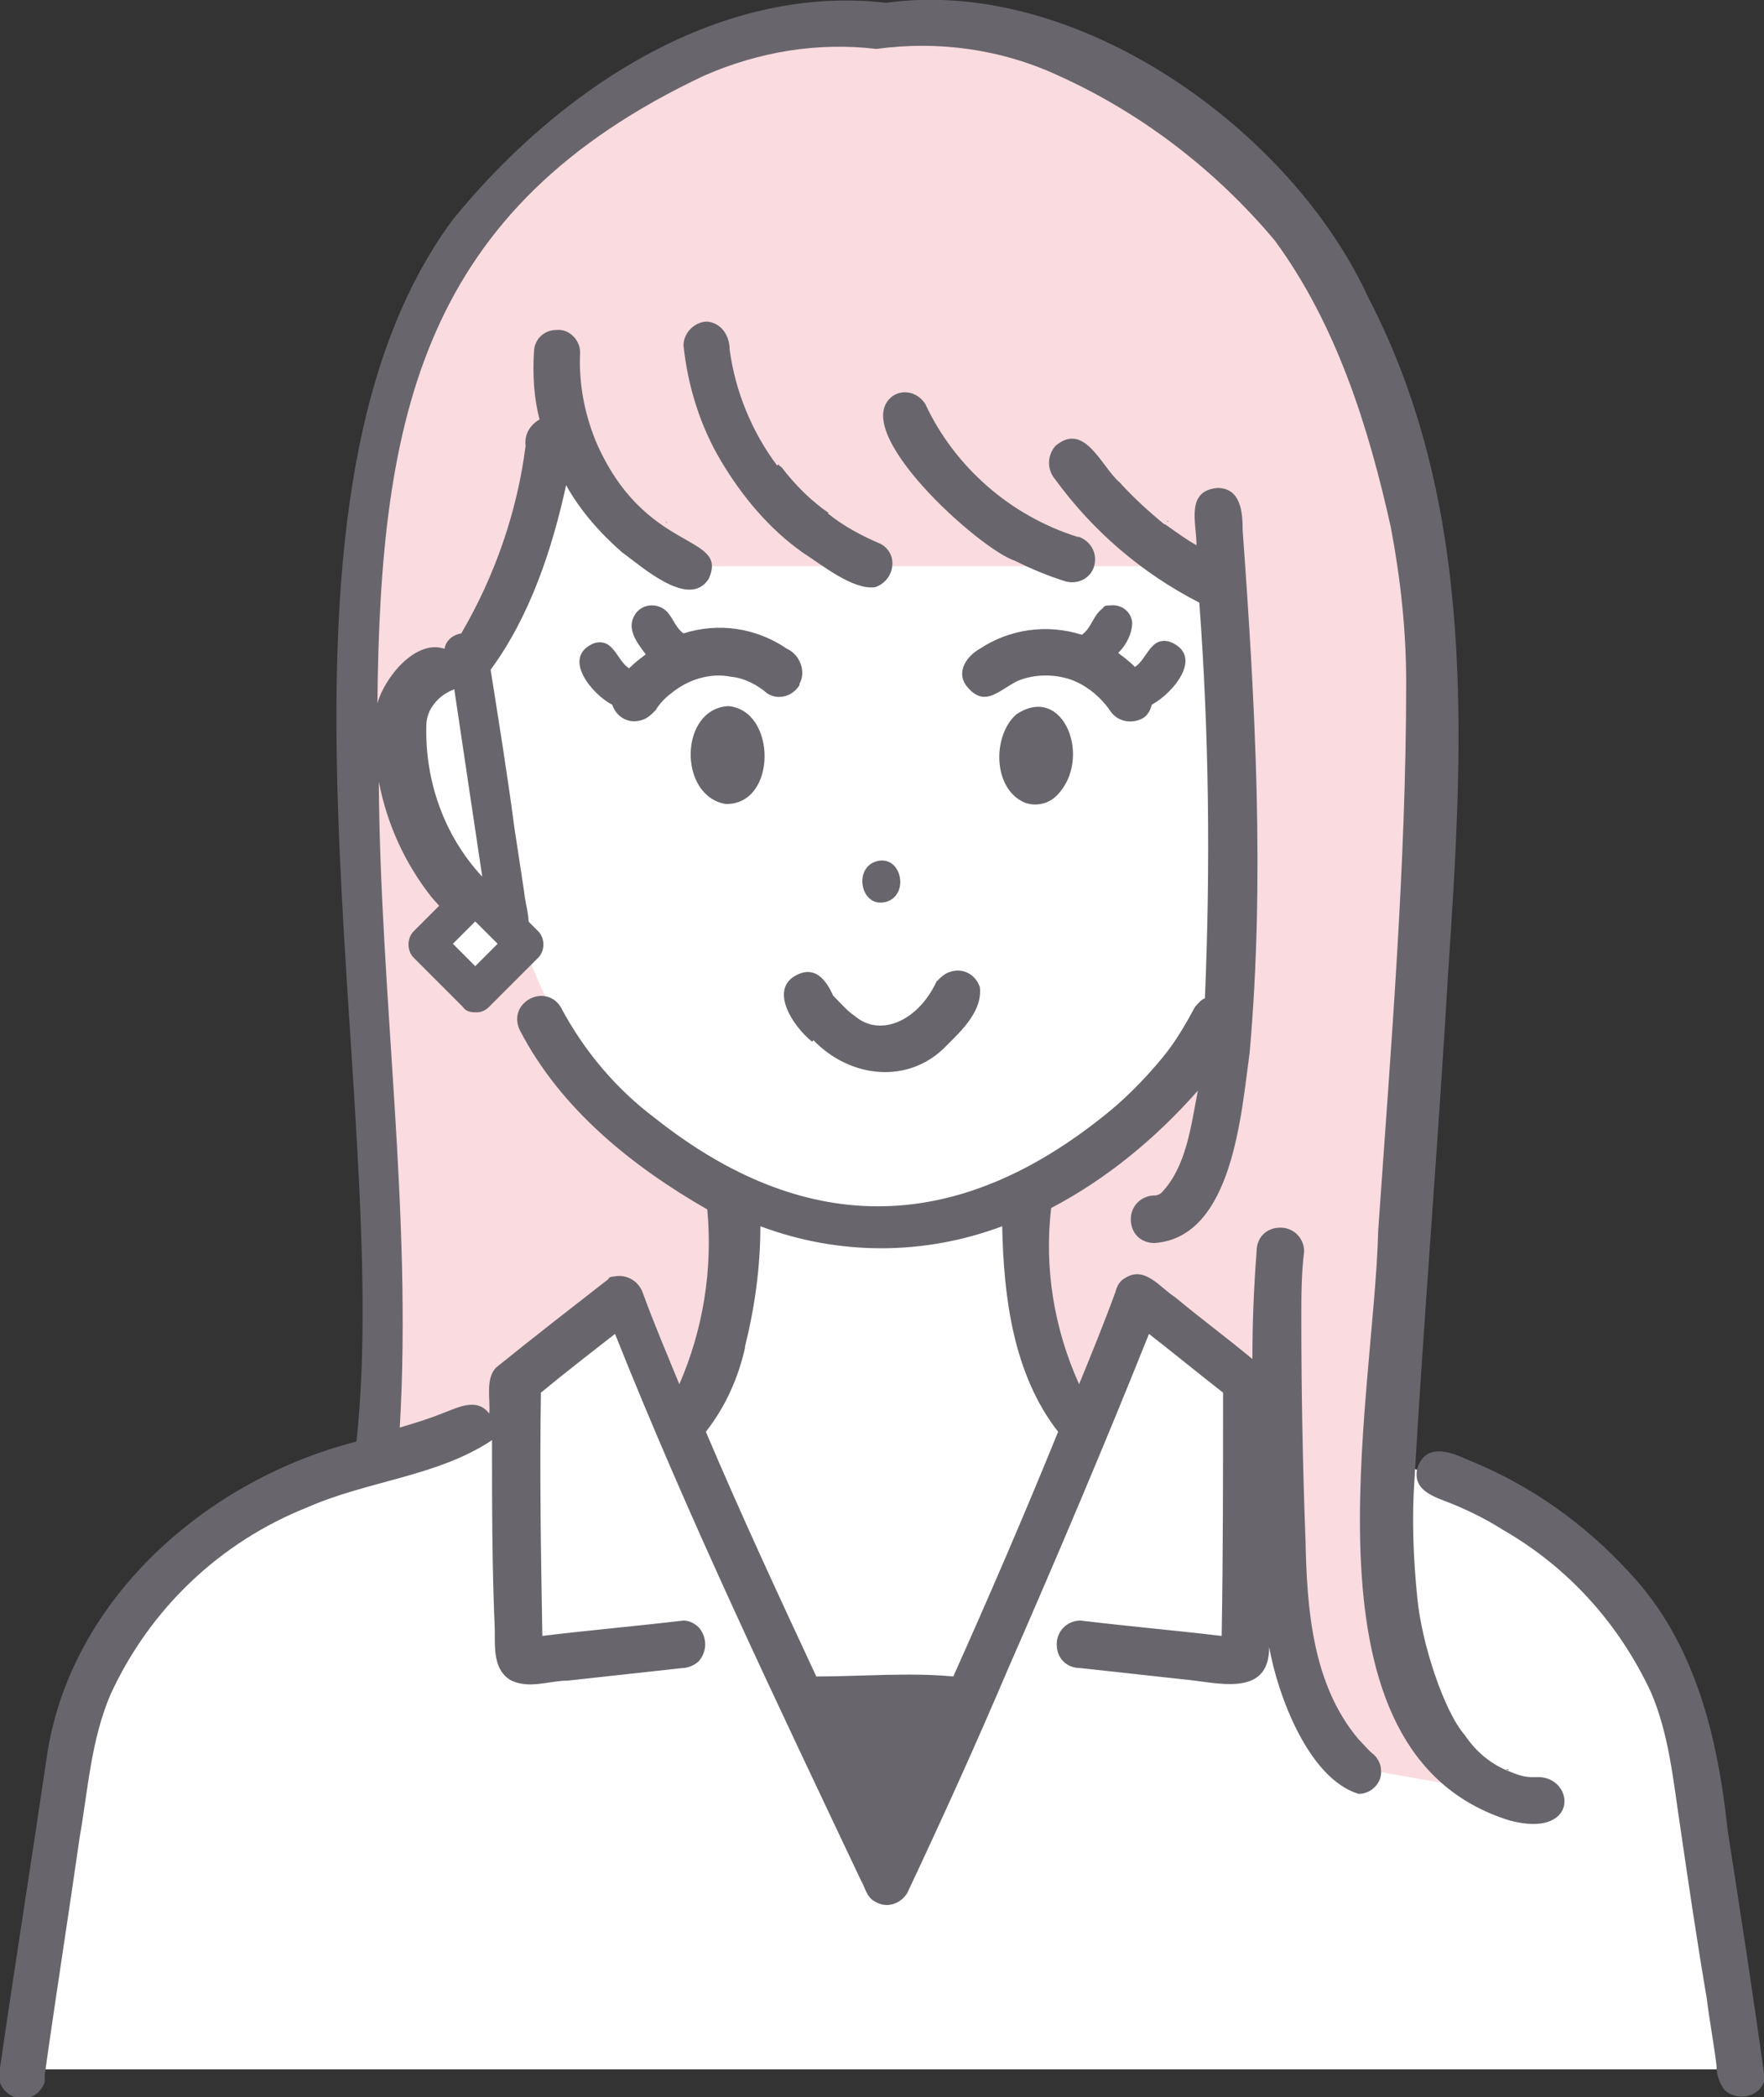
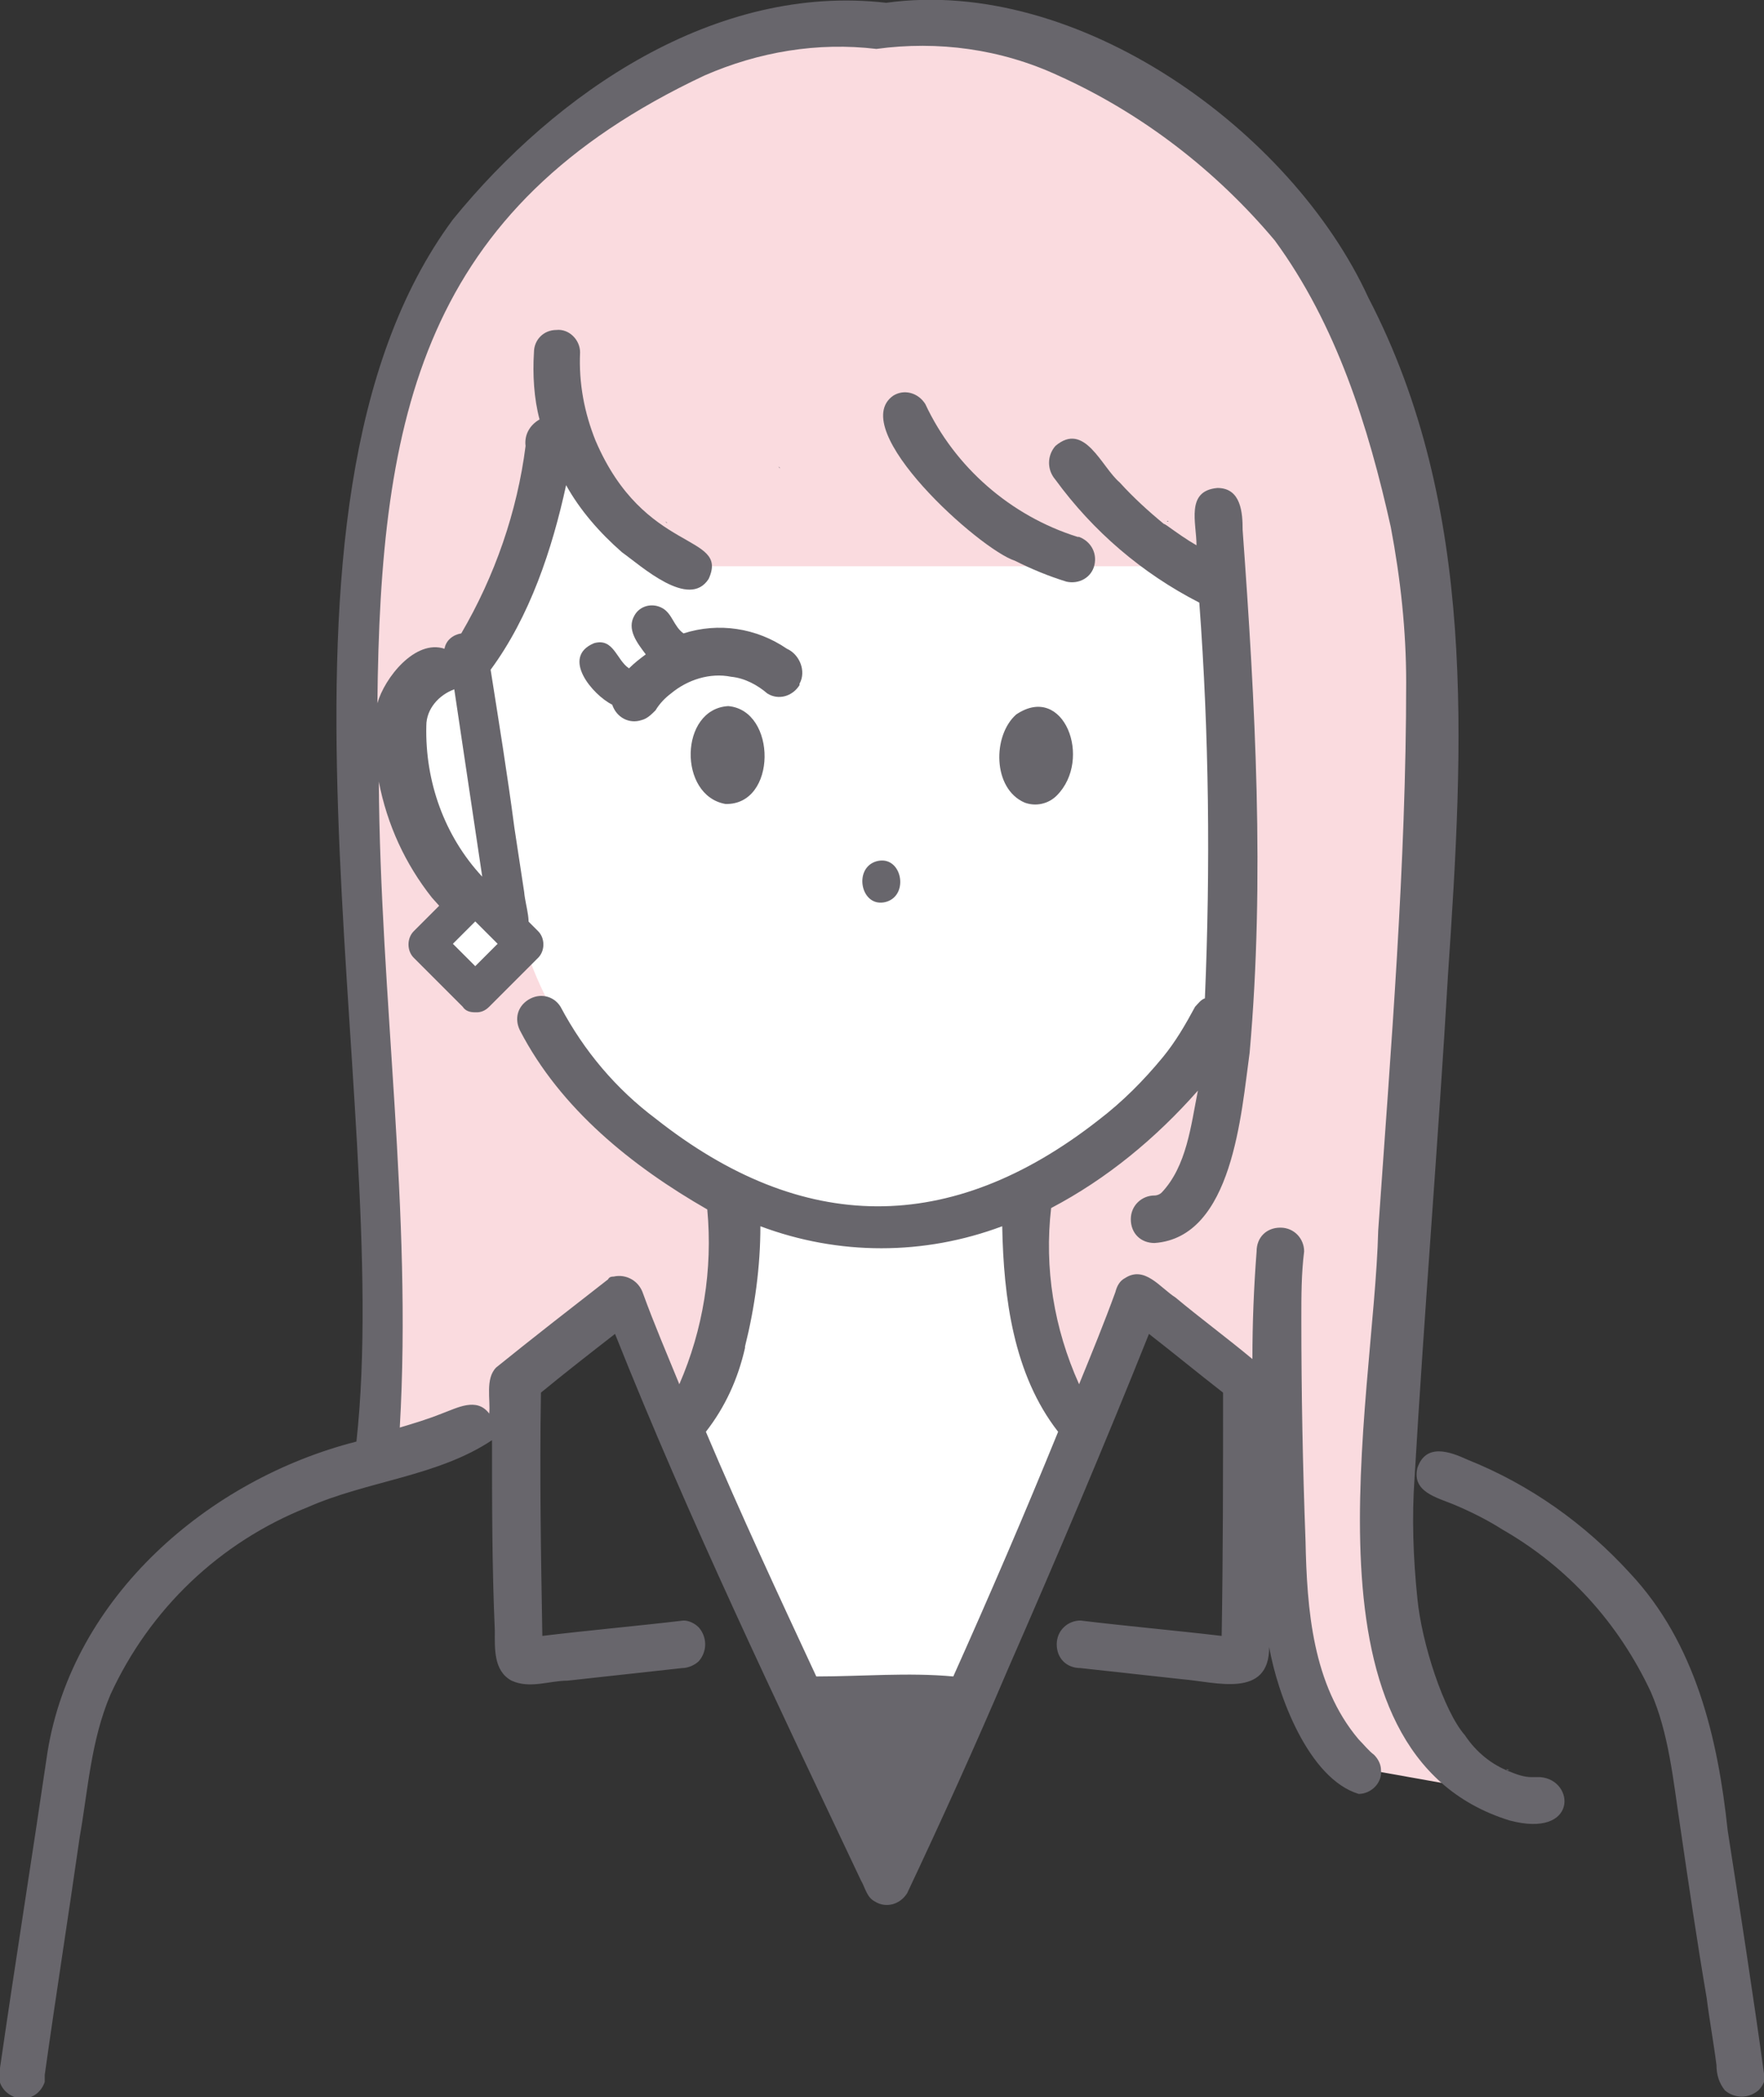
<svg xmlns="http://www.w3.org/2000/svg" version="1.1" viewBox="0 0 126.2 150">
  <rect x="0" y="0" width="126.2" height="150" fill="#333333" stroke="none" />
  <defs>
    <style>
      .cls-1 {
        fill: #fadbdf;
      }

      .cls-2 {
        fill: #fff;
      }

      .cls-3 {
        fill: #68666c;
      }
    </style>
  </defs>
  <g>
    <g id="_グループ_60180" data-name="グループ_60180">
      <path id="_パス_84712" data-name="パス_84712" class="cls-2" d="M33.8,48.2s-5.5-1.3-5,4.3,2.2,10.8,7.8,13.5c0,0,3.6,14.4,15.8,19.4,0,0,.5,13.6-4.3,15.7l9.4,20.9s10.7.3,11,0,9-19.6,9-19.6c0,0-4.7-4.1-4.1-17.4,0,0,16.1-6.4,17.4-21.8s1.2-42.8-27.2-43.6-29.7,28.6-29.7,28.6" />
      <path id="_パス_84713" data-name="パス_84713" class="cls-3" d="M63.4,133.7l-6.3-12.6h11.9l-5.6,12.6Z" />
-       <path id="_パス_84714" data-name="パス_84714" class="cls-2" d="M44.7,92.5l-7.4,6-.6,3.3s-17.9,3.3-24.3,10-8,13.8-8.9,20.7-1.8,15.5-1.8,15.5h122.8l-4.2-25.8s-5.3-14.2-20.6-17.5l-18.2-12.2-18,41.2-18.7-41.2Z" />
      <path id="_パス_84715" data-name="パス_84715" class="cls-1" d="M62.7,1.7S42.9-1,30,21.8c0,0-6.1,13.4-3.4,50.3,0,0,2,27.1.1,32.3l10.3-3,.3-2.9,7.4-6,4.3,9.5s5-8.4,3.5-16.6c0,0-12.9-7.4-15.5-19.9,0,0-8-3.2-8.2-11.5s5-5.8,5-5.8c0,0,6.7-10.4,7.1-16.7,0,0,2.7,7.2,9.5,9h37.1s.7,30.5.4,32.5c0,0-6.5,10-14.5,12,0,0-1.4,11.7,4.1,16.4l3.9-9,9.5,6.4s-1.2,24.8,6,27.6l10.1,1.8s-8.8-5.1-7.3-26.3,3.2-53.3,3.2-53.3c0,0-.6-47.3-40.3-47" />
      <path id="_パス_84716" data-name="パス_84716" class="cls-3" d="M108,126.6c-.3-.1-.2-.1-.2,0,0,0,.1,0,.2,0" />
      <path id="_パス_84717" data-name="パス_84717" class="cls-3" d="M101.5,114.5c0,0,0,0,0-.2,0,0,0,.1,0,.2" />
      <path id="_パス_84718" data-name="パス_84718" class="cls-3" d="M110.8,127.1c-.4,0-.8,0-1.2,0h0c-.6,0-1.1-.2-1.6-.4h0c-1.3-.5-2.4-1.4-3.2-2.6-1.5-1.7-3.1-6.6-3.4-9.8,0,0,0,0,0,0-.3-2.9-.4-5.8-.2-8.6.7-12,1.7-24.1,2.4-36.1,1.1-16.3,2.1-33.3-5.7-48.3C92.4,9.3,77.1-1.7,63.4.2c-12.2-1.4-23.6,6.4-31,15.5-15.4,20.8-4.2,62.8-6.9,87.4-10.6,2.7-20.3,11.1-22.1,22.2-1.1,7.5-2.3,15-3.4,22.6-.3.9.2,1.8,1.1,2.1.9.3,1.8-.2,2.1-1.1,0-.2,0-.3,0-.5.8-5.7,1.7-11.4,2.5-17,.6-3.4.8-6.9,2.2-10.2,2.8-6.1,7.8-10.9,14.1-13.4,4.3-1.9,9.3-2.2,13.2-4.8,0,4.5,0,9.1.2,13.6,0,1.3-.1,2.9,1.2,3.6,1.3.6,2.7,0,4,0l8.2-.9c.4,0,.9-.2,1.2-.5.6-.7.6-1.7,0-2.4-.3-.3-.7-.5-1.1-.5-3.4.4-6.8.7-10.1,1.1-.1-5.8-.2-11.6-.1-17.4,1.7-1.4,3.5-2.8,5.3-4.2,5.3,13.3,11.5,26.2,17.6,39.1.3.5.4,1.2,1,1.5.8.5,1.8.2,2.3-.6,0,0,0,0,0,0,2.5-5.3,4.9-10.6,7.2-16,3.5-8,6.9-16,10.1-24,1.8,1.4,3.5,2.8,5.3,4.2,0,5.8,0,11.6-.1,17.4-3.4-.4-6.8-.7-10.1-1.1-.9,0-1.7.7-1.7,1.7s.7,1.7,1.7,1.7l7.3.8c2.4.2,6.2,1.4,6.2-2.3.6,3.4,2.8,9.4,6.4,10.5.9,0,1.7-.8,1.6-1.7,0-.4-.2-.8-.5-1.1-.4-.3-.7-.7-1.1-1.1-3.3-3.9-3.7-9.3-3.8-14.2-.2-5.3-.3-10.6-.3-15.9,0-1.6,0-3.2.2-4.8,0-.9-.7-1.7-1.7-1.7s-1.7.7-1.7,1.7c-.2,2.6-.3,5.1-.3,7.7-1.8-1.5-3.7-2.9-5.5-4.4-1.1-.7-2.2-2.3-3.6-1.4-.4.2-.6.6-.7,1-.8,2.2-1.7,4.4-2.6,6.6-1.8-4-2.5-8.3-2-12.6,4-2.1,7.5-5,10.5-8.4-.5,2.5-.8,5.4-2.6,7.3-.1.1-.3.2-.5.2-.9,0-1.7.7-1.7,1.7s.7,1.7,1.7,1.7c5.6-.4,6.2-9.3,6.8-13.6,1.1-12.4.4-25-.5-37.4,0-1.2-.1-3-1.8-3-2.3.2-1.5,2.5-1.5,4.1-.7-.4-1.4-.9-2.1-1.4h0s-.3-.2-.2-.1c-1.1-.9-2.2-1.9-3.2-3-1.3-1.1-2.5-4.4-4.6-2.6-.6.7-.6,1.7,0,2.4,2.7,3.7,6.2,6.7,10.3,8.8.7,9.4.8,18.9.4,28.3-.3.1-.5.4-.7.6-.7,1.3-1.4,2.5-2.3,3.6-1.4,1.7-2.9,3.2-4.6,4.5h0c-10.6,8.3-21.2,8.2-31.7-.1h0c-2.8-2.1-5.1-4.8-6.8-8-.5-.8-1.5-1-2.3-.5-.8.5-1,1.4-.6,2.2,2.9,5.6,8,9.7,13.4,12.8.4,4.3-.3,8.6-2,12.5-.9-2.2-1.8-4.3-2.6-6.5-.3-.9-1.2-1.4-2.1-1.2-.1,0-.3,0-.4.2-2.7,2.1-5.4,4.2-8,6.3-.8.8-.4,2.3-.5,3.3-.9-1.2-2.3-.4-3.4,0-1,.4-2,.7-3,1,.9-15.4-1.4-30.8-1.5-46.2.6,3.1,1.9,5.9,3.8,8.3,1.1,1.2,3.1,3.7,4.6,3.9.8,0,1.6-.4,2.1-1.1.5-1,0-2.1-.1-3.2l-.7-4.6c-.5-3.8-1.1-7.5-1.7-11.3,2.8-3.8,4.4-8.6,5.4-13.2,1,1.8,2.4,3.4,4,4.8,1.4,1,4.8,4.1,6.2,1.9,1.5-3.3-4.6-1.7-8.1-9.9-.8-2-1.2-4.1-1.1-6.3,0-.9-.8-1.7-1.7-1.6-.9,0-1.6.7-1.6,1.6-.1,1.6,0,3.3.4,4.8-.7.4-1.1,1.1-1,1.9-.6,4.7-2.2,9.3-4.6,13.4-.6.1-1.1.5-1.2,1.1-2.1-.7-4.3,2.1-4.8,3.9.2-20.6,3.2-35.4,23.4-44.9,3.9-1.7,8.1-2.4,12.3-1.9,4.4-.6,8.9,0,13,1.9,6,2.7,11.3,6.8,15.5,11.8,4.4,6,6.7,13.3,8.3,20.5.7,3.7,1.1,7.4,1.1,11.1,0,13.1-1.1,26.2-2,39.2-.3,12.4-6.1,37.4,9.4,42.2,4.9,1.3,4.7-2.9,2.2-3.1M42.6,75.2c0,0-.1-.2,0,0M60,123.2h6.8c-1.1,2.5-2.2,4.9-3.4,7.4-1.2-2.5-2.3-4.9-3.5-7.4M53.3,96.3c.7-2.8,1.1-5.7,1.1-8.6,5.6,2.1,11.7,2.1,17.3,0,.1,5.1.8,10.6,4,14.7-2.4,5.9-4.9,11.7-7.5,17.5-3.2-.3-6.6,0-9.8,0-2.7-5.8-5.4-11.6-7.9-17.5,1.4-1.8,2.3-3.8,2.8-6M47.7,37.4s0,0-.1-.1c0,0,.2.1.1.1M33.6,61.6v.2c0,0,0-.1,0-.2M30.5,51.9c0-1.2.9-2.2,2-2.6l2,13.4c-2.7-2.9-4.1-6.8-4-10.8M35.2,17.5h0s0,0,0,0M42.3,10.5h0s0,0,0,0" />
      <path id="_パス_84719" data-name="パス_84719" class="cls-3" d="M109.7,127.1h0c.1,0,.4,0,0,0" />
      <path id="_パス_84720" data-name="パス_84720" class="cls-3" d="M47.2,79.7h0c0,0,.3.2,0,0" />
      <path id="_パス_84721" data-name="パス_84721" class="cls-3" d="M78.9,79.8h0c0,0,.3-.3,0,0" />
      <path id="_パス_84722" data-name="パス_84722" class="cls-3" d="M62.7,61.6c-1.7.5-1.1,3.4.7,2.9,1.7-.5,1.1-3.4-.7-2.9" />
      <path id="_パス_84723" data-name="パス_84723" class="cls-3" d="M57.2,48.9c.5-.9,0-2.1-.9-2.5,0,0,0,0,0,0-2.2-1.5-4.9-1.9-7.4-1.1-.7-.5-.8-1.4-1.5-1.8-.7-.4-1.6-.2-2,.5-.6,1,.2,2,.8,2.8-.4.3-.8.6-1.2,1-.9-.6-1.1-2.2-2.5-1.8-2.4,1-.1,3.7,1.3,4.4.3.9,1.2,1.4,2.1,1.1.4-.1.7-.4,1-.7.3-.5.7-.9,1.1-1.2,1.2-1,2.8-1.5,4.3-1.2,1,.1,1.9.6,2.6,1.2.8.5,1.8.2,2.3-.6" />
      <path id="_パス_84724" data-name="パス_84724" class="cls-3" d="M52.1,50.5c-3.5.2-3.6,6.4-.2,7,3.7.1,3.7-6.7.2-7M52.3,54.1s0,0,0,0c0,0,0,0,0,0" />
      <path id="_パス_84725" data-name="パス_84725" class="cls-3" d="M72.7,51.1c-1.7,1.5-1.7,5.3.6,6.3.8.3,1.7.1,2.3-.5,2.6-2.6.5-8.1-2.9-5.8" />
-       <path id="_パス_84726" data-name="パス_84726" class="cls-3" d="M81,44.5c-.1-.8-.8-1.3-1.6-1.2-.2,0-.4,0-.5.2-.7.5-.8,1.4-1.5,1.9-2.5-.8-5.2-.4-7.3,1-.9.5-1.7,1.6-1,2.6,1.3,1.7,2.3.4,3.7-.3,1.2-.5,2.6-.5,3.8-.1,1.1.4,2.1,1.2,2.8,2.2.5.8,1.5,1,2.3.6.4-.2.6-.6.7-1,1.5-.8,3.8-3.5,1.3-4.5-1.4-.4-1.6,1.2-2.5,1.8-.4-.4-.8-.7-1.2-1,.6-.6,1-1.4,1-2.2" />
-       <path id="_パス_84727" data-name="パス_84727" class="cls-3" d="M58.2,74.4c2.6,2.7,6.8,3.2,9.5.4,1.1-1.1,2.6-2.5,2.4-4.2-.3-.9-1.2-1.4-2.1-1.1-.4.1-.7.4-1,.7-1.3,2.8-4,4-5.8,2.5-.6-.4-1.1-1-1.6-1.5-.4-.9-1.1-2-2.3-1.6-2.5.9-.6,3.8.8,4.9" />
      <path id="_パス_84728" data-name="パス_84728" class="cls-3" d="M126.2,148.3c-.8-5.8-1.7-11.6-2.6-17.4-.7-6.6-2.3-13.4-7-18.4-3.2-3.5-7.1-6.3-11.6-8.1-1.3-.6-3-1.2-3.6.6-.4,1.7,1.4,2.1,2.6,2.6,1.2.5,2.4,1.1,3.5,1.8,4.7,2.7,8.3,6.7,10.6,11.6,1.3,3,1.6,6.3,2.1,9.6.6,4.1,1.2,8.2,1.9,12.3.2,1.6.5,3.2.7,4.8,0,.7.2,1.3.6,1.8.7.6,1.7.6,2.4,0,.3-.3.5-.7.5-1.1" />
-       <path id="_パス_84729" data-name="パス_84729" class="cls-3" d="M55.6,33.3c-1.8-2.4-3-5.3-3.4-8.3,0-1-.6-1.9-1.6-2,0,0,0,0,0,0-.9,0-1.7.8-1.7,1.7.3,2.9,1.2,5.8,2.7,8.3,1.5,2.5,3.4,4.8,5.8,6.5,1.4.9,3.6,2.7,5.2,2.5.9-.3,1.4-1.2,1.2-2.1-.1-.4-.4-.8-.8-1-1.4-.6-2.7-1.3-3.8-2.2h.1c-1.3-.9-2.4-2-3.4-3.3h0c0,0-.2-.1-.2-.2" />
      <path id="_パス_84730" data-name="パス_84730" class="cls-3" d="M55.8,33.5c-.2-.2,0-.1,0,0" />
      <path id="_パス_84731" data-name="パス_84731" class="cls-3" d="M59.1,36.8c-.2-.1,0,0,0,0" />
      <path id="_パス_84732" data-name="パス_84732" class="cls-3" d="M77.1,38.4c-4.8-1.5-8.8-5-10.9-9.5-.5-.8-1.5-1.1-2.3-.6-3.4,2.4,6.2,11,8.7,11.8,1.2.6,2.4,1.1,3.7,1.5.9.2,1.8-.3,2-1.2.2-.9-.3-1.7-1.1-2" />
      <path id="_パス_84733" data-name="パス_84733" class="cls-3" d="M83.6,37.3h-.1c0-.1.1,0,.1,0" />
      <rect id="_長方形_24485" data-name="長方形_24485" class="cls-2" x="31.5" y="65" width="5" height="5" transform="translate(-37.8 43.8) rotate(-45)" />
      <path id="_パス_84734" data-name="パス_84734" class="cls-3" d="M34,72.4c-.4,0-.7-.1-.9-.4l-3.5-3.5c-.5-.5-.5-1.4,0-1.9,0,0,0,0,0,0l3.5-3.5c.5-.5,1.4-.5,1.9,0,0,0,0,0,0,0l3.5,3.5c.5.5.5,1.4,0,1.9,0,0,0,0,0,0l-3.5,3.5c-.3.3-.6.4-.9.4M32.4,67.5l1.6,1.6,1.6-1.6-1.6-1.6-1.6,1.6Z" />
    </g>
  </g>
</svg>